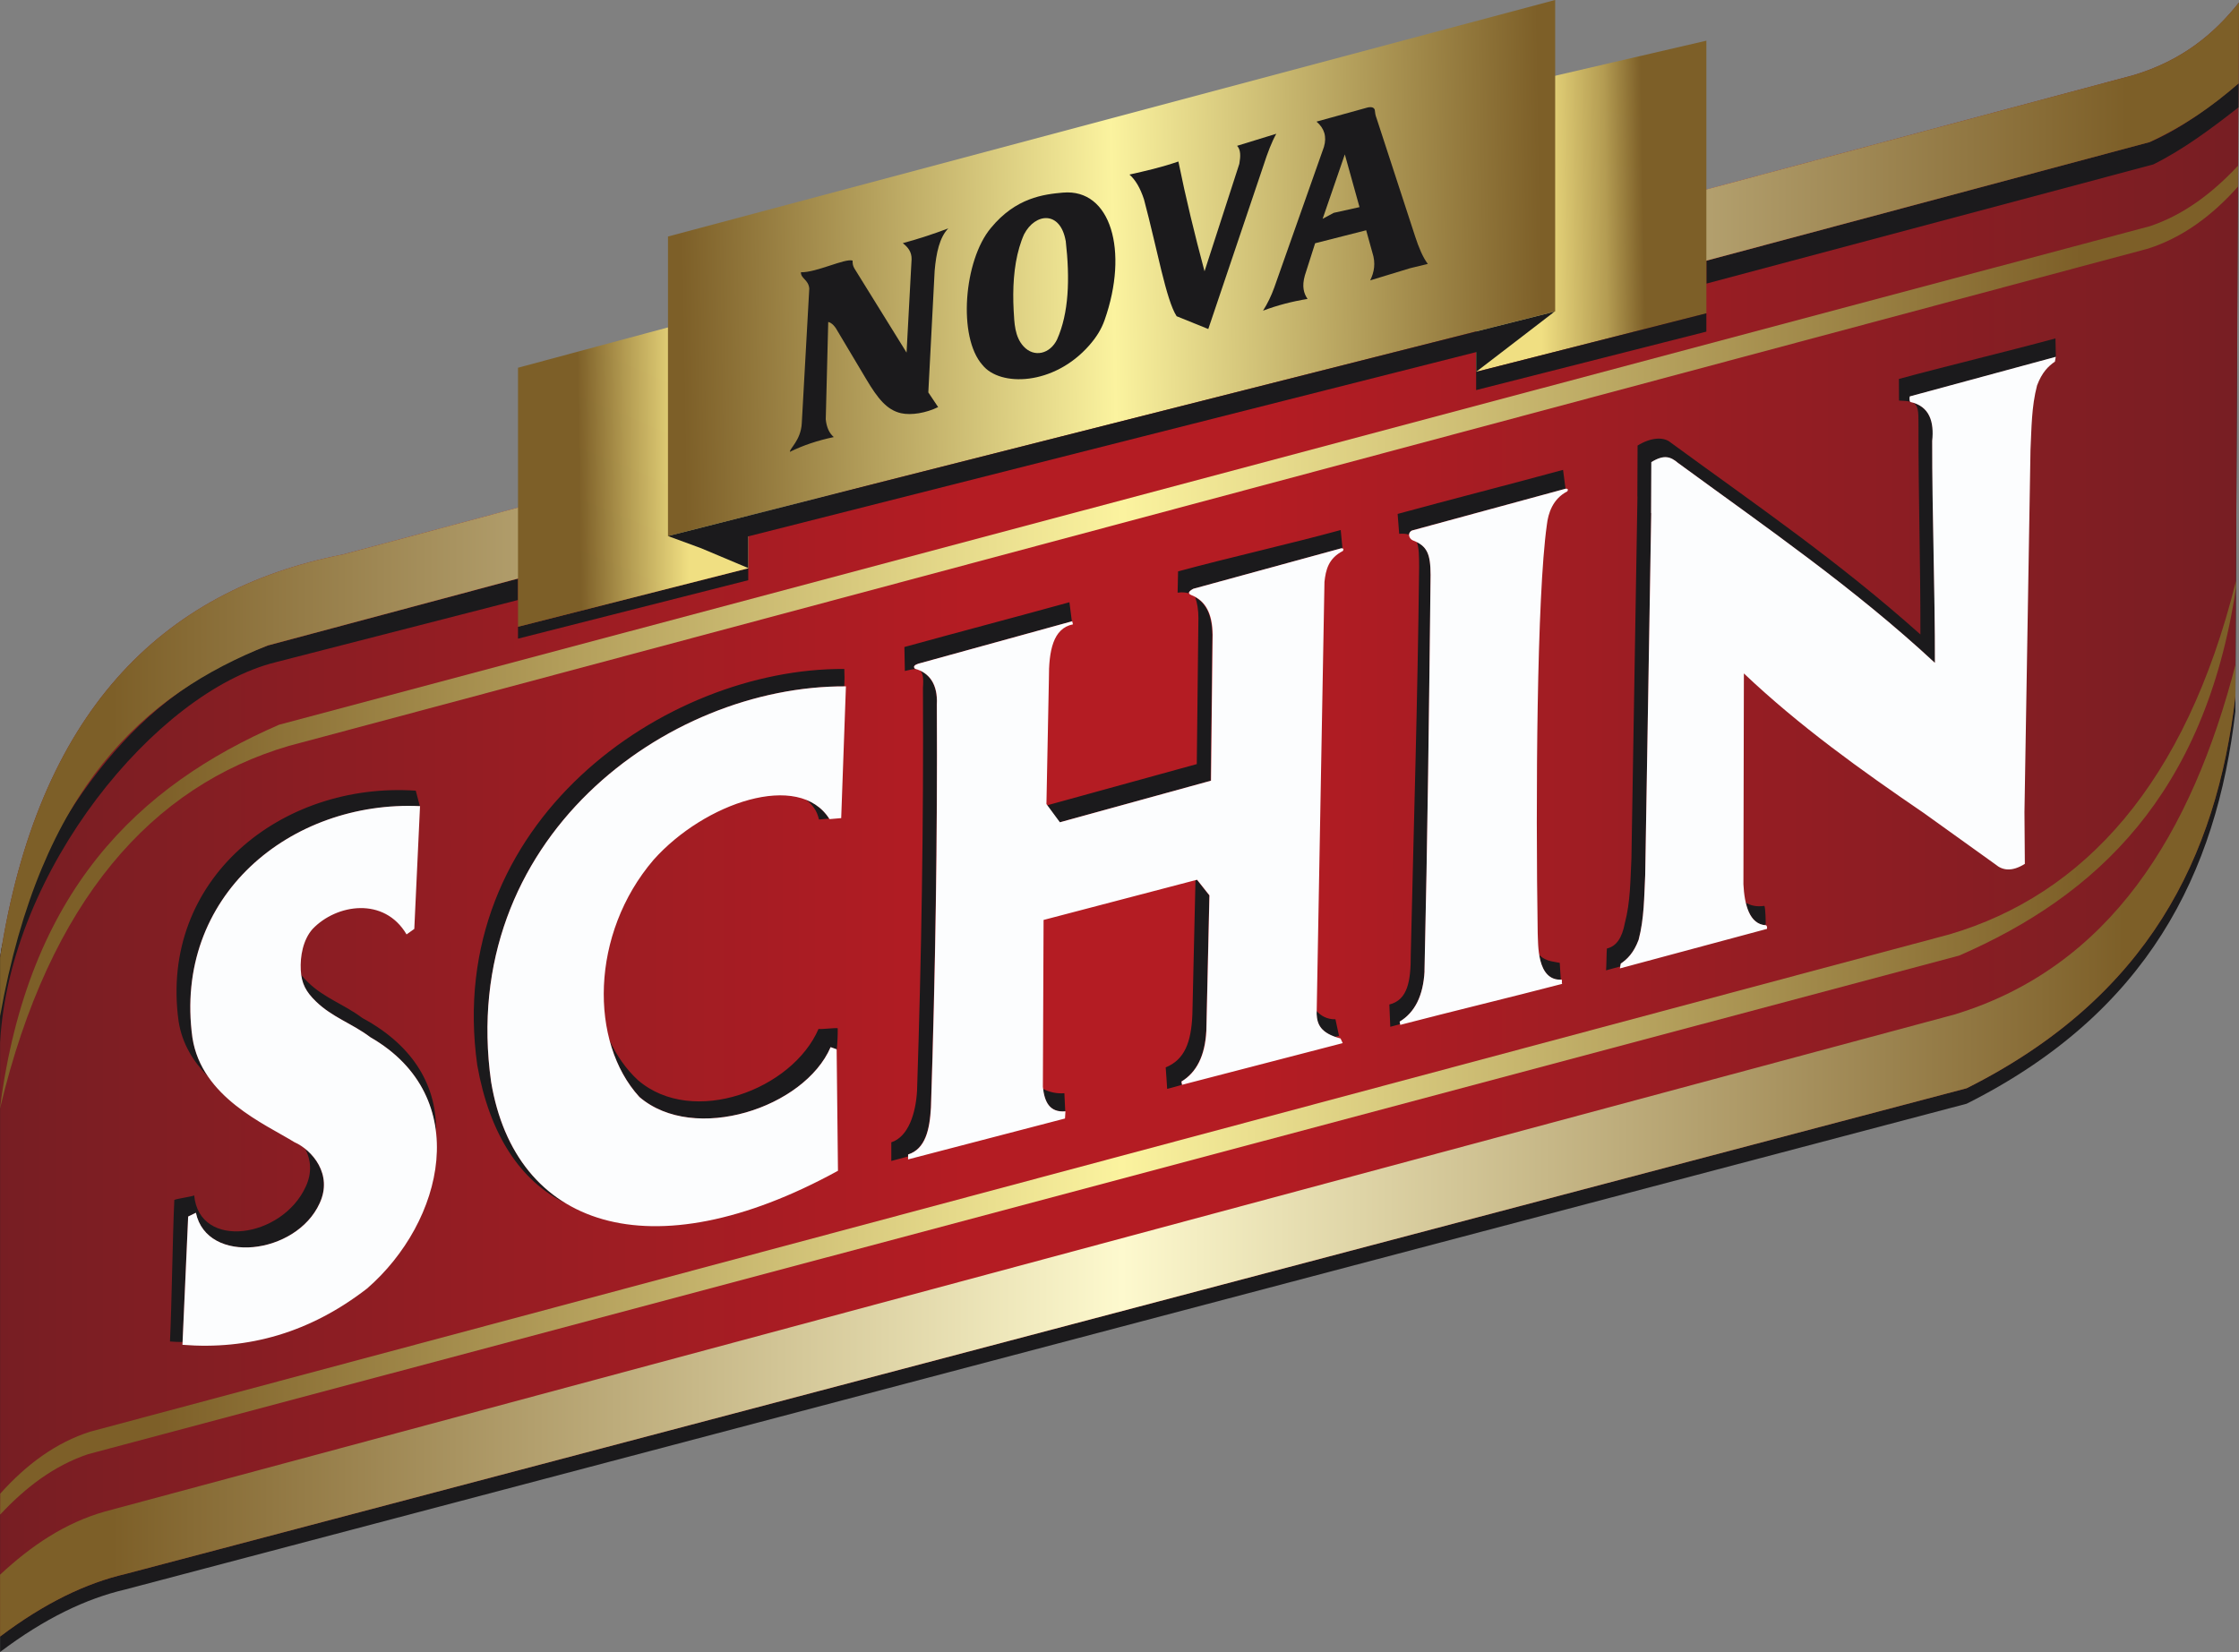
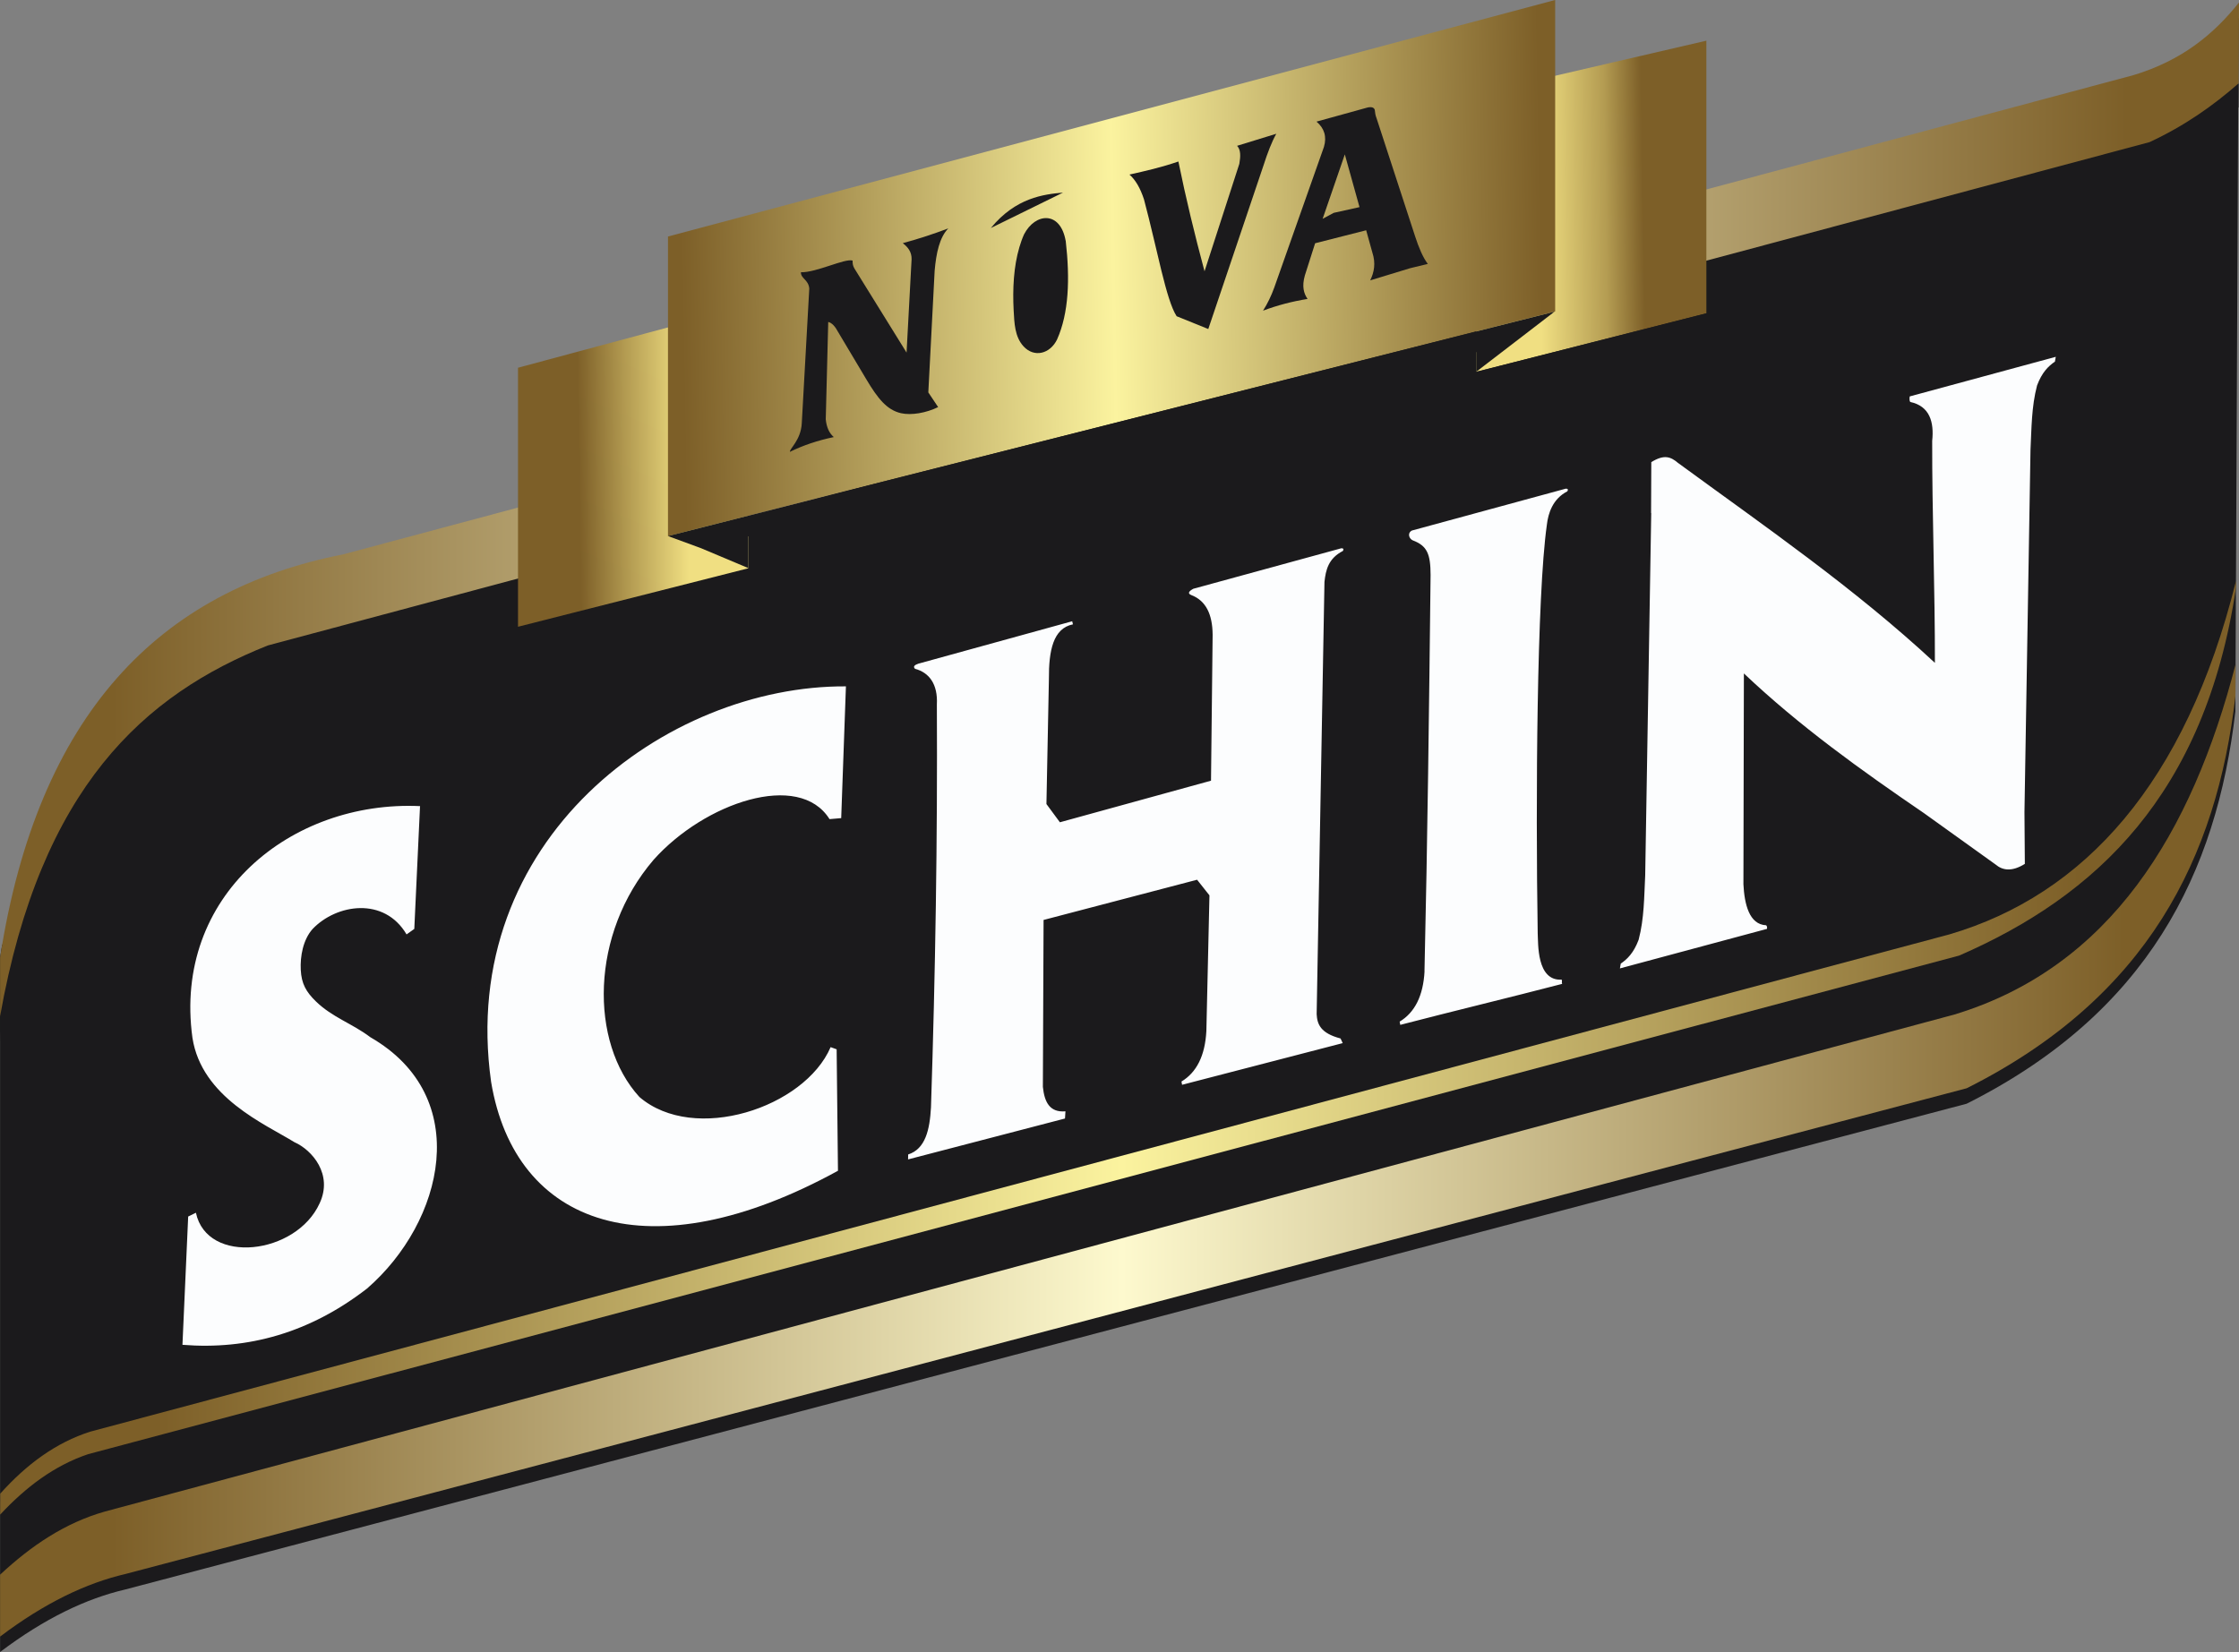
<svg xmlns="http://www.w3.org/2000/svg" xmlns:xlink="http://www.w3.org/1999/xlink" xml:space="preserve" width="196.281mm" height="144.856mm" version="1.1" style="shape-rendering:geometricPrecision; text-rendering:geometricPrecision; image-rendering:optimizeQuality; fill-rule:evenodd; clip-rule:evenodd" viewBox="0 0 198.291 146.34">
  <rect x="0" y="0" width="198.291" height="146.34" fill="#808080" stroke="none" />
  <defs>
    <style type="text/css"> .fil9 {fill:#FCFDFE} .fil0 {fill:#1B1A1C} .fil1 {fill:url(#id0)} .fil2 {fill:url(#id1)} .fil4 {fill:url(#id2)} .fil6 {fill:url(#id3)} .fil5 {fill:url(#id4)} .fil3 {fill:url(#id5)} .fil8 {fill:url(#id6)} .fil7 {fill:url(#id7)} </style>
    <linearGradient id="id0" gradientUnits="userSpaceOnUse" x1="0.007" y1="72.598" x2="198.291" y2="72.598">
      <stop offset="0" style="stop-opacity:1; stop-color:#771E23" />
      <stop offset="0.431" style="stop-opacity:1; stop-color:#B41C23" />
      <stop offset="0.561" style="stop-opacity:1; stop-color:#B41C23" />
      <stop offset="1" style="stop-opacity:1; stop-color:#771E23" />
    </linearGradient>
    <linearGradient id="id1" gradientUnits="userSpaceOnUse" x1="13.874" y1="92.817" x2="184.163" y2="92.817">
      <stop offset="0" style="stop-opacity:1; stop-color:#7D5F28" />
      <stop offset="0.502" style="stop-opacity:1; stop-color:#FBF39F" />
      <stop offset="1" style="stop-opacity:1; stop-color:#7D5F28" />
    </linearGradient>
    <linearGradient id="id2" gradientUnits="userSpaceOnUse" x1="9.915" y1="45.139" x2="188.377" y2="45.139">
      <stop offset="0" style="stop-opacity:1; stop-color:#7D5F28" />
      <stop offset="0.502" style="stop-opacity:1; stop-color:#FDF9CE" />
      <stop offset="1" style="stop-opacity:1; stop-color:#7D5F28" />
    </linearGradient>
    <linearGradient id="id3" gradientUnits="userSpaceOnUse" x1="51.269" y1="41.388" x2="60.871" y2="41.221">
      <stop offset="0" style="stop-opacity:1; stop-color:#7D5F28" />
      <stop offset="0.451" style="stop-opacity:1; stop-color:#B49C52" />
      <stop offset="1" style="stop-opacity:1; stop-color:#F0DF82" />
    </linearGradient>
    <linearGradient id="id4" gradientUnits="userSpaceOnUse" xlink:href="#id1" x1="13.875" y1="56.424" x2="184.334" y2="56.424"> </linearGradient>
    <linearGradient id="id5" gradientUnits="userSpaceOnUse" xlink:href="#id2" x1="9.906" y1="101.909" x2="188.091" y2="101.909"> </linearGradient>
    <linearGradient id="id6" gradientUnits="userSpaceOnUse" xlink:href="#id1" x1="60.344" y1="24.403" x2="136.55" y2="23.082"> </linearGradient>
    <linearGradient id="id7" gradientUnits="userSpaceOnUse" x1="145.52" y1="18.191" x2="136.329" y2="18.35">
      <stop offset="0" style="stop-opacity:1; stop-color:#7D5F28" />
      <stop offset="0.361" style="stop-opacity:1; stop-color:#B49C52" />
      <stop offset="1" style="stop-opacity:1; stop-color:#F0DF82" />
    </linearGradient>
  </defs>
  <g id="Layer_x0020_1">
    <g id="_841971504">
      <g>
        <path class="fil0" d="M0.007 146.34l0 -60.15c3.349,-21.582 14.144,-32.526 30.383,-35.705l158.572 -42.458c4.288,-1.294 7.082,-3.651 9.294,-6.438l-0.287 61.444c-1.665,14.308 -7.754,26.684 -23.801,34.739l-163.066 43.027c-3.465,0.808 -7.143,2.555 -11.095,5.541z" />
-         <path class="fil1" d="M0.007 144.97l0 -60.15c3.349,-21.582 14.144,-32.527 30.383,-35.705l158.572 -42.458c4.288,-1.294 7.116,-3.644 9.329,-6.431l-0.322 61.437c-1.665,14.308 -7.754,26.684 -23.801,34.739l-163.066 43.027c-3.465,0.808 -7.143,2.555 -11.095,5.541z" />
        <path class="fil2" d="M198.024 51.465l0 0.61c-2.753,18.322 -12.397,27.301 -24.52,32.575l-165.696 44.163c-3.014,1.014 -5.534,2.932 -7.795,5.356l0.007 -1.856c2.329,-2.603 4.945,-4.528 7.972,-5.493l164.668 -44.054c11.883,-3.5 20.904,-13.349 25.363,-31.294l0 -0.007z" />
        <path class="fil0" d="M0.007 92.375l0 -7.554c0.055,-0.356 0.11,-0.706 0.171,-1.055 6.424,-15.904 14.205,-23.191 23.54,-26.582l22.157 -5.925 0 1.891 -21.493 5.52c-10.527,2.63 -23.561,18.41 -24.376,33.705z" />
        <path class="fil0" d="M198.257 7.39l-0.013 2.123c-2.459,1.925 -4.924,3.754 -7.548,5.055l-39.575 10.555 0 -2.027 39.253 -10.507c2.678,-1.144 5.295,-3.021 7.883,-5.199z" />
        <path class="fil3" d="M0.007 144.97l0 -5.479c2.733,-2.548 5.733,-4.589 9.287,-5.596l163.798 -44.027c13.774,-4.184 21.02,-16.041 24.897,-31.02l-0.014 2.815c-1.665,14.308 -7.754,26.684 -23.801,34.739l-163.066 43.027c-3.466,0.808 -7.144,2.555 -11.096,5.541l-0.007 0z" />
        <path class="fil4" d="M0.007 90.06l0 -5.247c3.349,-21.582 14.144,-32.527 30.383,-35.705l158.572 -42.458c4.288,-1.294 7.116,-3.644 9.329,-6.431l-0.034 7.164c-2.246,1.972 -4.774,3.76 -7.883,5.205l-166.655 44.588c-10.924,4.356 -20.109,12.514 -23.719,32.883l0.007 0z" />
-         <path class="fil5" d="M0.007 98.169c4.39,-18.452 13.5,-28.541 25.554,-32.089l164.668 -44.054c3.027,-0.966 5.651,-2.883 7.973,-5.493l0.006 -1.856c-2.26,2.418 -4.787,4.342 -7.794,5.356l-165.696 44.164c-12.431,5.404 -22.253,14.698 -24.719,33.972l0.007 0z" />
        <g>
          <polygon class="fil0" points="66.266,50.342 45.876,55.52 45.876,56.574 66.266,51.396 " />
          <polygon class="fil6" points="45.876,32.575 66.266,27.089 66.266,50.342 45.876,55.52 " />
          <polygon class="fil7" points="130.731,8.335 151.121,3.603 151.121,27.753 130.731,32.938 " />
          <polygon class="fil8" points="59.157,20.952 137.73,0 137.73,27.588 59.157,47.485 " />
          <polygon class="fil0" points="151.121,27.753 130.731,32.938 134.121,30.335 137.669,27.609 130.731,29.363 98.259,37.581 66.266,45.684 59.157,47.485 62.102,48.568 66.266,50.321 66.266,47.513 101.204,38.664 130.731,31.191 130.731,32.938 130.731,34.554 151.121,29.376 " />
        </g>
        <g>
          <path class="fil0" d="M17.198 105.895c-0.226,0.109 -1.534,0.287 -1.76,0.397 -0.171,3.788 -0.212,8.76 -0.384,12.541 0.37,0.028 0.74,0.048 1.109,0.048l0.493 -11.116 0.685 -0.336c0.987,4.658 8.884,3.74 10.959,-0.842 0.945,-2.027 -0.027,-3.808 -1.26,-4.808 0.479,0.932 0.623,2.082 0.041,3.329 -2.075,4.582 -9.438,5.657 -9.883,0.781l0 0.007zm10.767 -17.198l0 0c1.466,1.431 3.226,1.966 4.836,3.185 3.651,2.103 5.424,5.13 5.808,8.377 0.096,-3.815 -1.774,-7.527 -6.521,-10.082 -1.616,-1.219 -3.37,-1.753 -4.835,-3.185 -0.226,-0.219 -0.418,-0.431 -0.582,-0.644 0.13,0.966 0.534,1.61 1.288,2.343l0.007 0.007zm-10.931 3.239l0 0 0.007 0c0.199,1.294 0.685,2.411 1.342,3.384 -1.26,-1.281 -2.26,-2.863 -2.568,-4.863 -1.726,-12.569 9.116,-21.219 21.006,-20.417l0.363 1.377c-11.438,-0.527 -21.876,7.952 -20.15,20.52zm57.732 -32.677l0 0c-15.89,-0.096 -35.513,13.623 -32.499,35.095 1.089,6.144 3.815,10.281 7.849,12.246 -3.493,-2.103 -5.801,-5.781 -6.623,-10.767 -3,-21.411 15.424,-35.047 31.28,-35.034 0.027,-0.514 0.027,-1.027 0,-1.541l-0.007 0zm-2.274 31.883l0 0c0.178,0.062 1.52,-0.116 1.699,-0.055 0.007,0.664 -0.027,1.343 -0.096,2.028l0 -0.165 -0.534 -0.192c-2.308,5.37 -12.068,8.589 -16.931,4.418 -1.246,-1.356 -2.137,-3.089 -2.651,-5.027 0.637,1.377 1.486,2.582 2.527,3.541 4.863,4.171 13.678,0.822 15.986,-4.548zm0.034 -18.547l0 0 0 -0.007c-0.157,-0.74 -0.562,-1.322 -1.151,-1.746 0.843,0.329 1.548,0.877 2.055,1.671l-0.904 0.082zm9.212 -11.671l0 0c0.062,11.952 -0.13,23.739 -0.521,35.691 -0.11,1.986 -0.76,4.082 -2.281,4.575l0 1.651c0.479,-0.123 0.973,-0.26 1.479,-0.397l0 -0.178c1.521,-0.493 1.911,-2.185 2.021,-4.171 0.391,-11.959 0.582,-23.739 0.52,-35.691 0.082,-1.562 -0.493,-2.541 -1.452,-2.986 0.219,0.199 0.301,0.644 0.233,1.514l0 -0.007zm-0.424 -2.13l0 0 0 -0.007c-0.322,0.116 -0.486,0.253 -0.281,0.452 0.041,0.014 0.075,0.021 0.117,0.035 -0.26,-0.021 -0.596,0.061 -1.014,0.164l-0.041 -2.123c4.534,-1.253 10.082,-2.712 14.616,-3.966l0.219 1.719 -0.007 -0.028 -13.609 3.754zm24.684 8.89l0 0 -13.274 3.657 1.109 1.507 13.383 -3.685 0.144 -12.924c-0.014,-1.644 -0.493,-2.767 -1.514,-3.336 0.192,0.514 0.288,1.137 0.288,1.856l-0.144 12.925 0.007 0zm-0.343 -15.52l0 0 13.116 -3.589c0.055,0 0.096,0.007 0.123,0.021l-0.157 -1.644c-4.37,1.199 -10.027,2.473 -14.404,3.664l-0.041 1.884c0.473,-0.068 0.794,0 0.986,0.055 -0.027,-0.109 0.103,-0.24 0.384,-0.39l-0.007 0zm1.171 39.177l0 0 0.274 -12.02 -1.096 -1.383 -0.13 0.034 -0.274 11.89c-0.103,2.486 -0.692,4.007 -2.363,4.692 0.02,0.096 0.117,1.808 0.13,1.904 0.424,-0.109 0.856,-0.226 1.301,-0.356l-0.055 -0.287c1.335,-0.809 2.089,-2.281 2.205,-4.473l0.007 0zm-12.486 7.109l0 0 -0.076 -1.609c-0.651,0.055 -1.329,-0.089 -1.897,-0.391 0.164,1.226 0.623,2.11 1.959,2l0.007 0 0.007 0zm22.253 -8.61l0 0c0.048,0.781 0.267,1.528 1.623,2.014 0.123,-0.034 0.246,-0.068 0.37,-0.096l-0.315 -1.466c-0.74,0.014 -1.287,-0.301 -1.671,-0.733l-0.007 0.281zm6.452 -0.849l0 0 0.082 1.966c0.288,-0.075 0.575,-0.151 0.87,-0.233l-0.041 -0.226c1.336,-0.808 2.089,-2.281 2.205,-4.473 0.267,-11.849 0.404,-22.979 0.541,-35.109 -0.014,-1.658 -0.247,-2.418 -1.233,-2.911 0.212,0.521 0.205,1.294 0.212,2.212 -0.137,12.123 -0.466,22.472 -0.74,34.321 0.007,2.356 -0.26,4.041 -1.897,4.445l0 0.007zm1.993 -41.999l0 0c4.363,-1.192 9.246,-2.507 13.609,-3.699l-0.219 -1.671c-4.37,1.198 -10.28,2.705 -14.65,3.904l0.137 1.76c0.356,-0.028 0.644,0 0.87,0.075 0.007,-0.137 0.082,-0.267 0.253,-0.363l0 -0.007zm12.048 38.074l0 0c-0.329,-0.109 -0.582,-0.281 -0.781,-0.486 0.178,1.117 0.651,2.247 1.925,2.206l-0.096 -1.493c0,-0.014 -0.726,-0.109 -1.048,-0.219l0 -0.007zm7.931 -41.088l0 0 -0.535 32.088c-0.096,1.891 -0.082,3.808 -0.582,5.705 -0.247,1.308 -0.74,2.048 -1.589,2.253 -0.027,0.144 -0.048,1.795 -0.076,1.932 0.404,-0.11 0.822,-0.226 1.254,-0.343l0.048 -0.253c0.582,-0.397 1.144,-0.939 1.582,-2.11 0.5,-1.897 0.486,-3.815 0.582,-5.705l0.534 -32.088 0.02 -4.507c1.123,-0.699 1.706,-0.486 2.363,0.069 7.733,5.664 15.602,11.068 22.753,17.712 0.014,-6.226 -0.254,-13.438 -0.24,-19.664 0.164,-1.582 -0.178,-2.952 -1.712,-3.391 0.459,0.233 0.493,0.74 0.486,1.911 -0.013,6.226 0.185,12.39 0.171,18.616 -7.383,-6.589 -14.383,-11.342 -22.116,-17 -0.651,-0.555 -1.808,-0.432 -2.932,0.267l-0.02 4.507 0.007 0zm24.136 -8.856l0 0 12.918 -3.5 -0.035 -1.644c-4.308,1.171 -9.548,2.418 -13.863,3.589l0.007 1.918c0.425,0.014 0.747,0.041 0.993,0.096 -0.068,-0.116 -0.048,-0.37 -0.02,-0.459zm-12.897 45.123l0 0c0.096,0.096 0.13,1.541 0.117,1.65 -0.055,0.014 -0.117,0.034 -0.171,0.048 -0.89,-0.144 -1.356,-0.966 -1.589,-1.986 0.425,0.267 0.966,0.39 1.644,0.288z" />
          <path class="fil9" d="M37.198 71.416c-0.171,3.623 -0.336,7.246 -0.507,10.87 -0.226,0.164 -0.459,0.322 -0.685,0.486 -1.979,-3.356 -6.205,-2.699 -8.322,-0.48 -0.849,0.952 -1.109,2.425 -1.048,3.623 0.062,1.219 0.466,1.938 1.329,2.781 1.466,1.431 3.226,1.966 4.836,3.185 9.171,5.281 6.507,16.356 -0.294,22.26 -5.062,3.918 -10.534,5.452 -16.349,4.986 0.171,-3.788 0.336,-7.575 0.507,-11.363 0.226,-0.109 0.459,-0.226 0.685,-0.336 0.986,4.658 8.884,3.74 10.959,-0.842 1.192,-2.555 -0.658,-4.713 -2.24,-5.411 -2.589,-1.603 -8.212,-3.959 -9.027,-9.247 -1.726,-12.568 8.719,-21.047 20.164,-20.52l-0.007 0.007zm37.719 -10.616l0 0c-15.89,-0.096 -34.438,13.561 -31.424,35.034 2.13,12.822 14.041,17.02 30.719,7.877 -0.041,-3.589 -0.075,-7.178 -0.117,-10.76 -0.178,-0.062 -0.356,-0.123 -0.534,-0.192 -2.308,5.37 -12.068,8.582 -16.931,4.418 -4.438,-4.849 -4.363,-14.459 1.253,-21.013 4.514,-5.061 12.89,-7.911 15.582,-3.603 0.343,-0.027 0.692,-0.062 1.034,-0.089 0.137,-3.89 0.281,-7.774 0.418,-11.664l0 -0.007zm20.013 -5.76l0 0c-4.534,1.253 -9.075,2.5 -13.609,3.754 -0.322,0.109 -0.486,0.253 -0.281,0.452 1.246,0.329 2.027,1.356 1.931,3.158 0.061,11.952 -0.13,23.739 -0.521,35.691 -0.11,1.986 -0.493,3.685 -2.021,4.171 0,0.144 -0.007,0.295 -0.007,0.438 4.63,-1.205 9.26,-2.418 13.897,-3.623 0.014,-0.212 0.028,-0.424 0.041,-0.637 -1.411,0.123 -1.863,-0.842 -2,-2.165 0.021,-4.931 0.041,-9.863 0.062,-14.787 4.534,-1.185 9.061,-2.377 13.595,-3.562 0.363,0.459 0.733,0.924 1.096,1.383 -0.089,4.007 -0.185,8.013 -0.274,12.021 -0.117,2.199 -0.87,3.664 -2.205,4.472 0.02,0.096 0.034,0.192 0.055,0.288 4.74,-1.233 9.479,-2.459 14.226,-3.692 -0.062,-0.137 -0.13,-0.274 -0.192,-0.411 -1.802,-0.472 -2.068,-1.288 -2.116,-2.158 0.233,-12.76 0.459,-25.527 0.692,-38.287 0.117,-1.062 0.343,-2.075 1.63,-2.74 0.096,-0.158 0.048,-0.24 -0.13,-0.24 -4.37,1.199 -8.746,2.39 -13.116,3.589 -0.439,0.24 -0.5,0.424 -0.185,0.555 1.281,0.486 1.884,1.678 1.897,3.521 -0.048,4.308 -0.096,8.616 -0.144,12.924 -4.459,1.226 -8.918,2.459 -13.383,3.685 -0.398,-0.541 -0.795,-1.076 -1.192,-1.616 0.075,-3.699 0.144,-7.397 0.219,-11.096 -0.014,-2.466 0.363,-4.473 2.13,-4.822 -0.021,-0.089 -0.041,-0.185 -0.068,-0.274l-0.028 0.007zm31.232 30.986l0 0c-0.117,2.199 -0.869,3.664 -2.205,4.473 0.02,0.096 0.034,0.192 0.055,0.287 4.739,-1.233 9.596,-2.397 14.335,-3.63 -0.061,-0.137 0.021,-0.239 -0.041,-0.377 -2.24,0.137 -2.068,-3.233 -2.123,-4.103 -0.192,-11.966 -0.075,-29.91 0.808,-36.164 0.117,-1.062 0.534,-2.329 1.815,-2.986 0.096,-0.158 0.048,-0.24 -0.13,-0.24 -4.37,1.199 -9.267,2.514 -13.637,3.712 -0.438,0.24 -0.233,0.74 0.082,0.87 1.281,0.486 1.568,1.219 1.575,3.062 -0.137,12.123 -0.267,23.253 -0.541,35.109l0.006 -0.014zm20.075 -40.568l0 0 -0.534 32.088c-0.096,1.89 -0.082,3.808 -0.582,5.705 -0.439,1.171 -1.007,1.712 -1.582,2.11 -0.028,0.144 -0.055,0.287 -0.075,0.424 4.308,-1.171 8.712,-2.329 13.021,-3.5 0.02,-0.062 0.034,-0.226 -0.069,-0.322 -1.507,-0.062 -1.925,-1.884 -2.014,-3.63 0.014,-6.226 0.028,-12.452 0.041,-18.678 4.924,4.671 10.39,8.582 15.931,12.363 2.116,1.52 4.233,3.034 6.349,4.555 0.651,0.555 1.479,0.651 2.603,-0.048l-0.034 -4.589 0.534 -32.088c0.096,-1.891 0.082,-3.808 0.582,-5.705 0.438,-1.171 1.007,-1.712 1.582,-2.11 0.027,-0.144 0.055,-0.288 0.075,-0.425 -4.308,1.171 -8.623,2.336 -12.931,3.507 -0.027,0.103 -0.048,0.398 0.048,0.493 1.726,0.37 2.116,1.788 1.938,3.445 -0.014,6.226 0.254,13.438 0.24,19.664 -7.151,-6.644 -15.021,-12.055 -22.753,-17.712 -0.651,-0.555 -1.233,-0.767 -2.363,-0.069l-0.02 4.507 0.014 0.014z" />
        </g>
      </g>
      <g>
        <path class="fil0" d="M83.978 20.233c-1.254,0.473 -2.582,0.918 -4.027,1.308 0.473,0.356 0.795,0.794 0.781,1.418 -0.151,2.76 -0.294,5.513 -0.445,8.274 -1.541,-2.486 -3.082,-4.972 -4.623,-7.459 -0.13,-0.24 -0.158,-0.37 -0.158,-0.692 -0.664,-0.219 -3.226,1.075 -4.575,1.034 -0.014,0.569 0.671,0.651 0.74,1.445l-0.665 11.945c-0.082,1.507 -1.123,2.267 -1.048,2.527l0.007 -0.014c1.144,-0.562 2.431,-1 3.877,-1.301 -0.411,-0.349 -0.644,-0.883 -0.712,-1.575l0.219 -8.623c0.336,0.076 0.624,0.411 0.884,0.904 0.836,1.404 1.671,2.808 2.507,4.205 0.986,1.651 1.794,2.685 3.055,2.973 0.918,0.205 2.226,-0.021 3.288,-0.541 -0.288,-0.432 -0.576,-0.87 -0.87,-1.301 0.185,-3.596 0.377,-7.185 0.561,-10.781 0.137,-1.582 0.439,-2.959 1.206,-3.747z" />
        <path class="fil0" d="M113.032 11.849c-1.157,0.356 -2.315,0.712 -3.473,1.068 0.336,0.349 0.315,0.938 0.199,1.596 -1.027,3.171 -2.055,6.349 -3.082,9.52 -0.877,-3.274 -1.665,-6.52 -2.315,-9.726 -1.548,0.534 -2.938,0.842 -4.335,1.157 0.527,0.459 0.959,1.192 1.288,2.199 1.192,4.472 1.952,8.897 2.89,10.349 0.937,0.377 1.867,0.759 2.804,1.135 1.629,-4.826 3.258,-9.659 4.887,-14.484 0.363,-1.13 0.74,-2.11 1.137,-2.815z" />
        <path class="fil0" d="M107.005 29.157l0.007 -0.007c-0.001,-0 -0.002,-0.001 -0.004,-0.002 -0.001,0.003 -0.002,0.006 -0.003,0.009z" />
-         <path class="fil0" d="M94.142 17.061c-1.699,0.15 -4.178,0.445 -6.383,3.13l-0.007 0.007c-2.397,2.87 -2.945,9.671 -0.74,12.137 1.541,1.932 6.301,1.849 9.452,-1.74 0.616,-0.705 1.062,-1.39 1.363,-2.246 2.151,-6.103 0.562,-11.658 -3.685,-11.287zm-0.52 13l0 0c-0.623,1.294 -2.034,1.644 -2.973,0.623 -0.788,-0.856 -0.815,-2.075 -0.877,-3.178 -0.103,-1.925 0,-3.897 0.507,-5.61 0.116,-0.397 0.253,-0.781 0.417,-1.144 0.993,-1.904 3.199,-2.096 3.678,0.562l0.007 0c0.39,3.411 0.274,6.424 -0.76,8.746z" />
+         <path class="fil0" d="M94.142 17.061c-1.699,0.15 -4.178,0.445 -6.383,3.13l-0.007 0.007zm-0.52 13l0 0c-0.623,1.294 -2.034,1.644 -2.973,0.623 -0.788,-0.856 -0.815,-2.075 -0.877,-3.178 -0.103,-1.925 0,-3.897 0.507,-5.61 0.116,-0.397 0.253,-0.781 0.417,-1.144 0.993,-1.904 3.199,-2.096 3.678,0.562l0.007 0c0.39,3.411 0.274,6.424 -0.76,8.746z" />
        <path class="fil0" d="M125.32 20.918c-1.137,-3.486 -2.274,-6.966 -3.411,-10.452 -0.103,-0.247 -0.13,-0.493 -0.157,-0.74 -0.069,-0.192 -0.247,-0.281 -0.624,-0.206 -1.514,0.418 -3.021,0.836 -4.534,1.254 0.692,0.589 0.925,1.329 0.657,2.24 -1.466,4.151 -2.931,8.301 -4.397,12.452 -0.267,0.74 -0.596,1.425 -0.993,2.048l0.014 0c1.233,-0.466 2.541,-0.808 3.925,-1.034 -0.336,-0.486 -0.514,-1.103 -0.24,-2.075 0.301,-0.952 0.61,-1.904 0.911,-2.856 1.507,-0.383 3.014,-0.767 4.521,-1.151 0.185,0.657 0.37,1.315 0.548,1.972 0.315,0.959 0.157,1.753 -0.192,2.466 1.178,-0.356 2.356,-0.719 3.527,-1.075 0.527,-0.13 1.048,-0.254 1.575,-0.384 -0.438,-0.582 -0.801,-1.445 -1.13,-2.459zm-7.205 -2.062l0 0 -0.979 0.527 1.965 -5.706 1.301 4.671 -2.287 0.507z" />
      </g>
    </g>
  </g>
</svg>